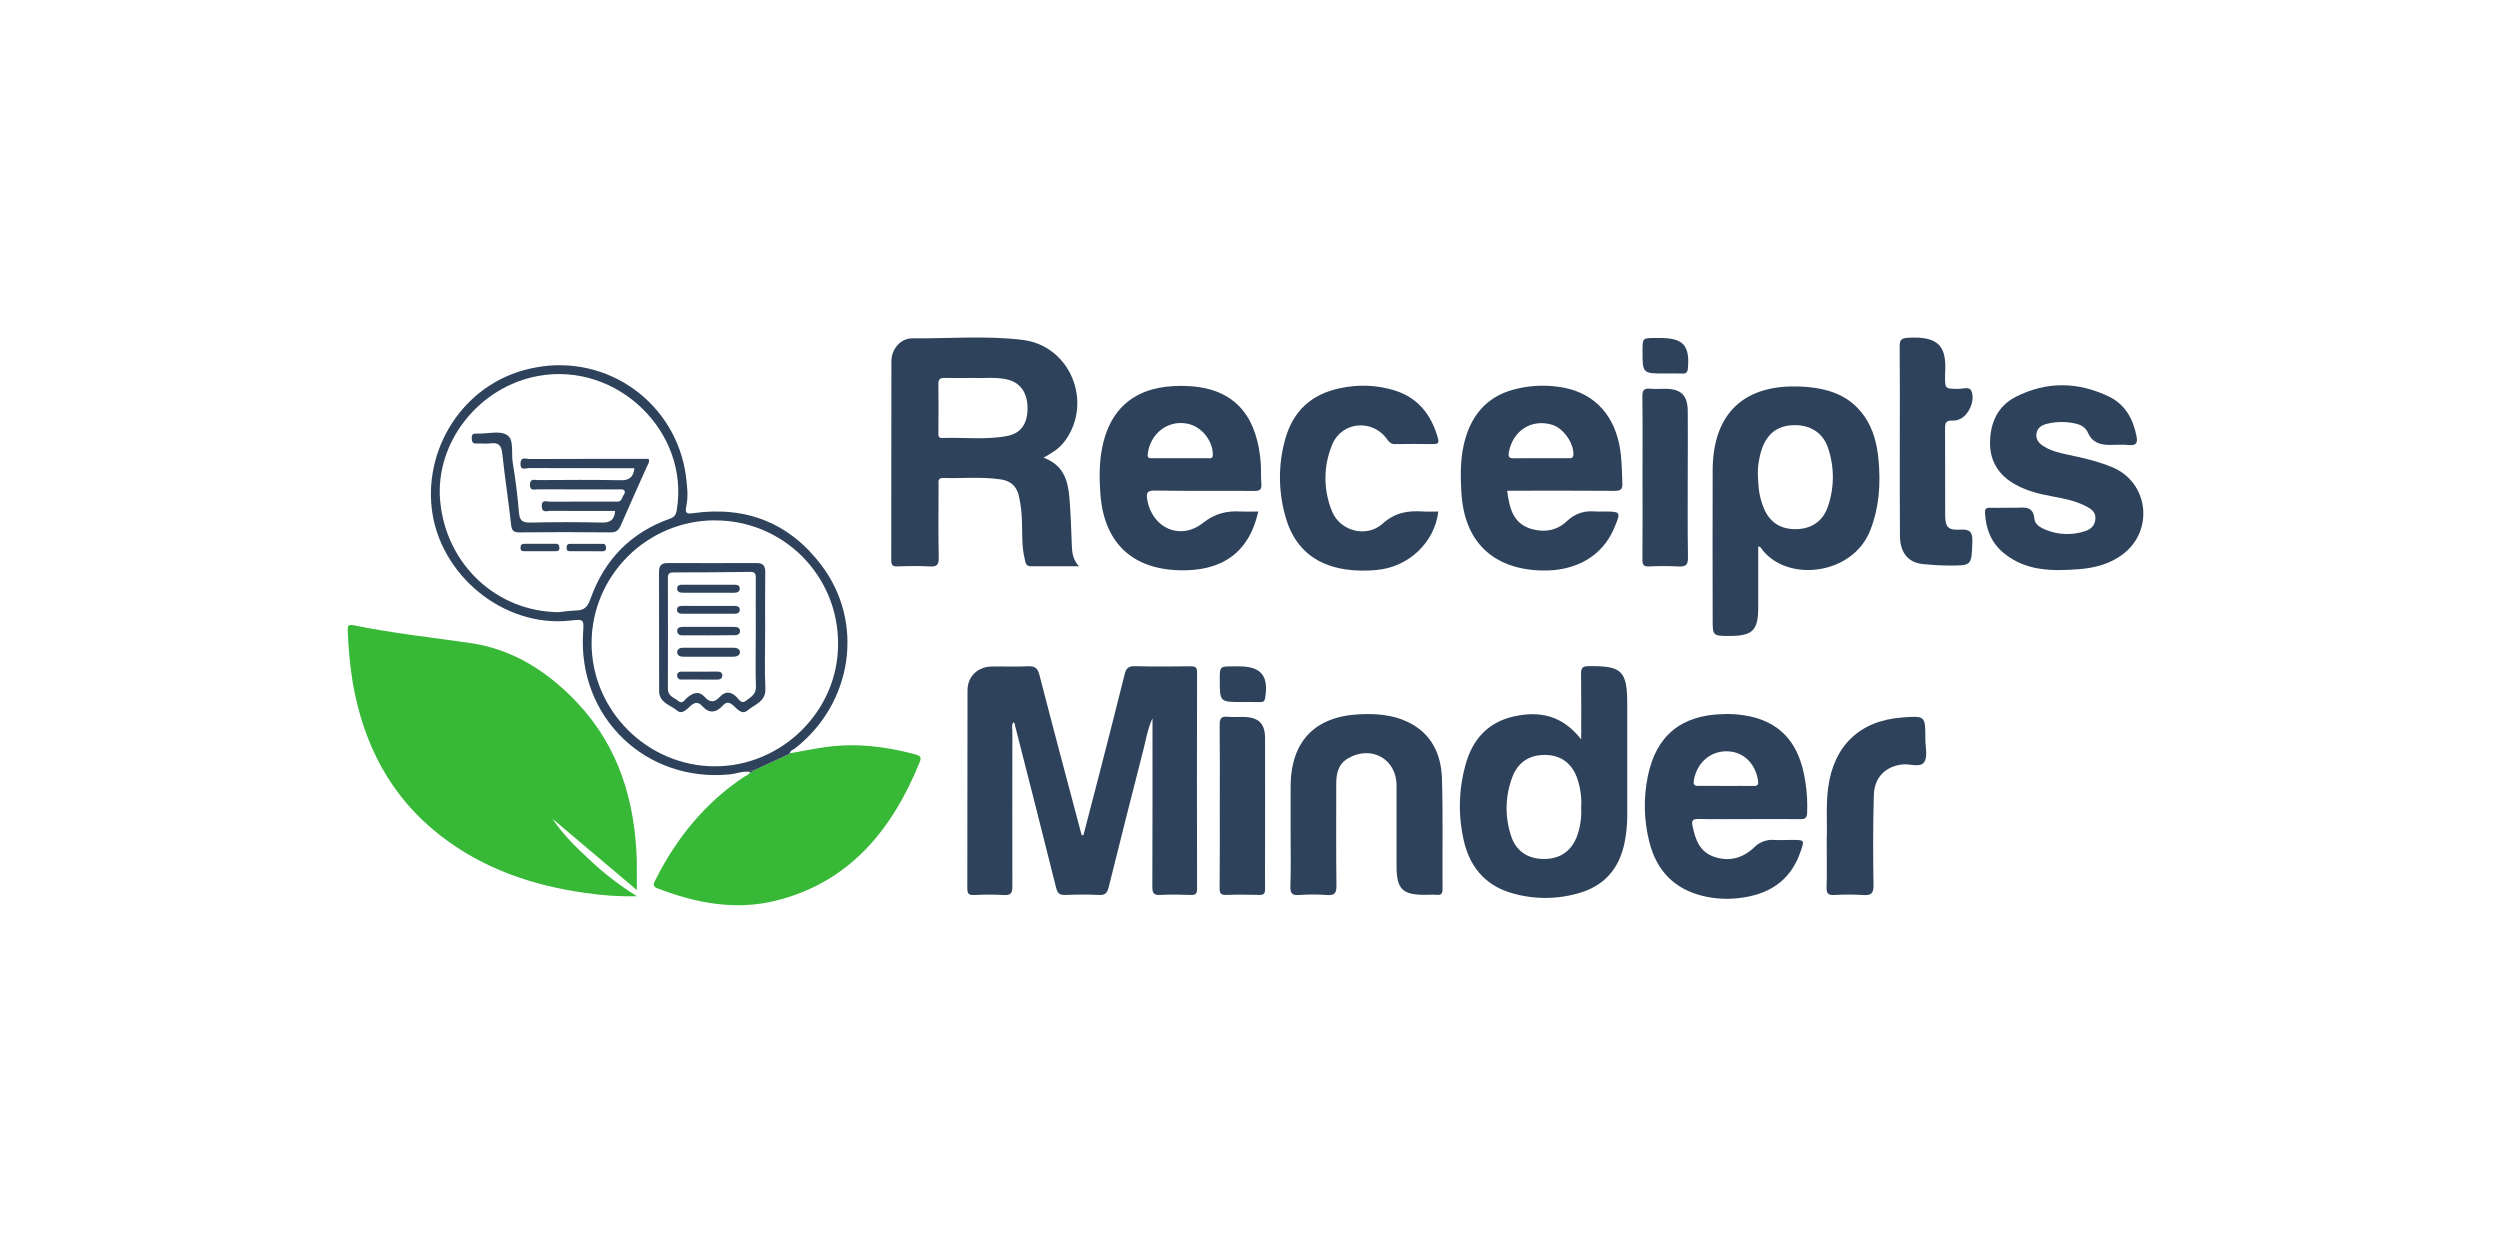
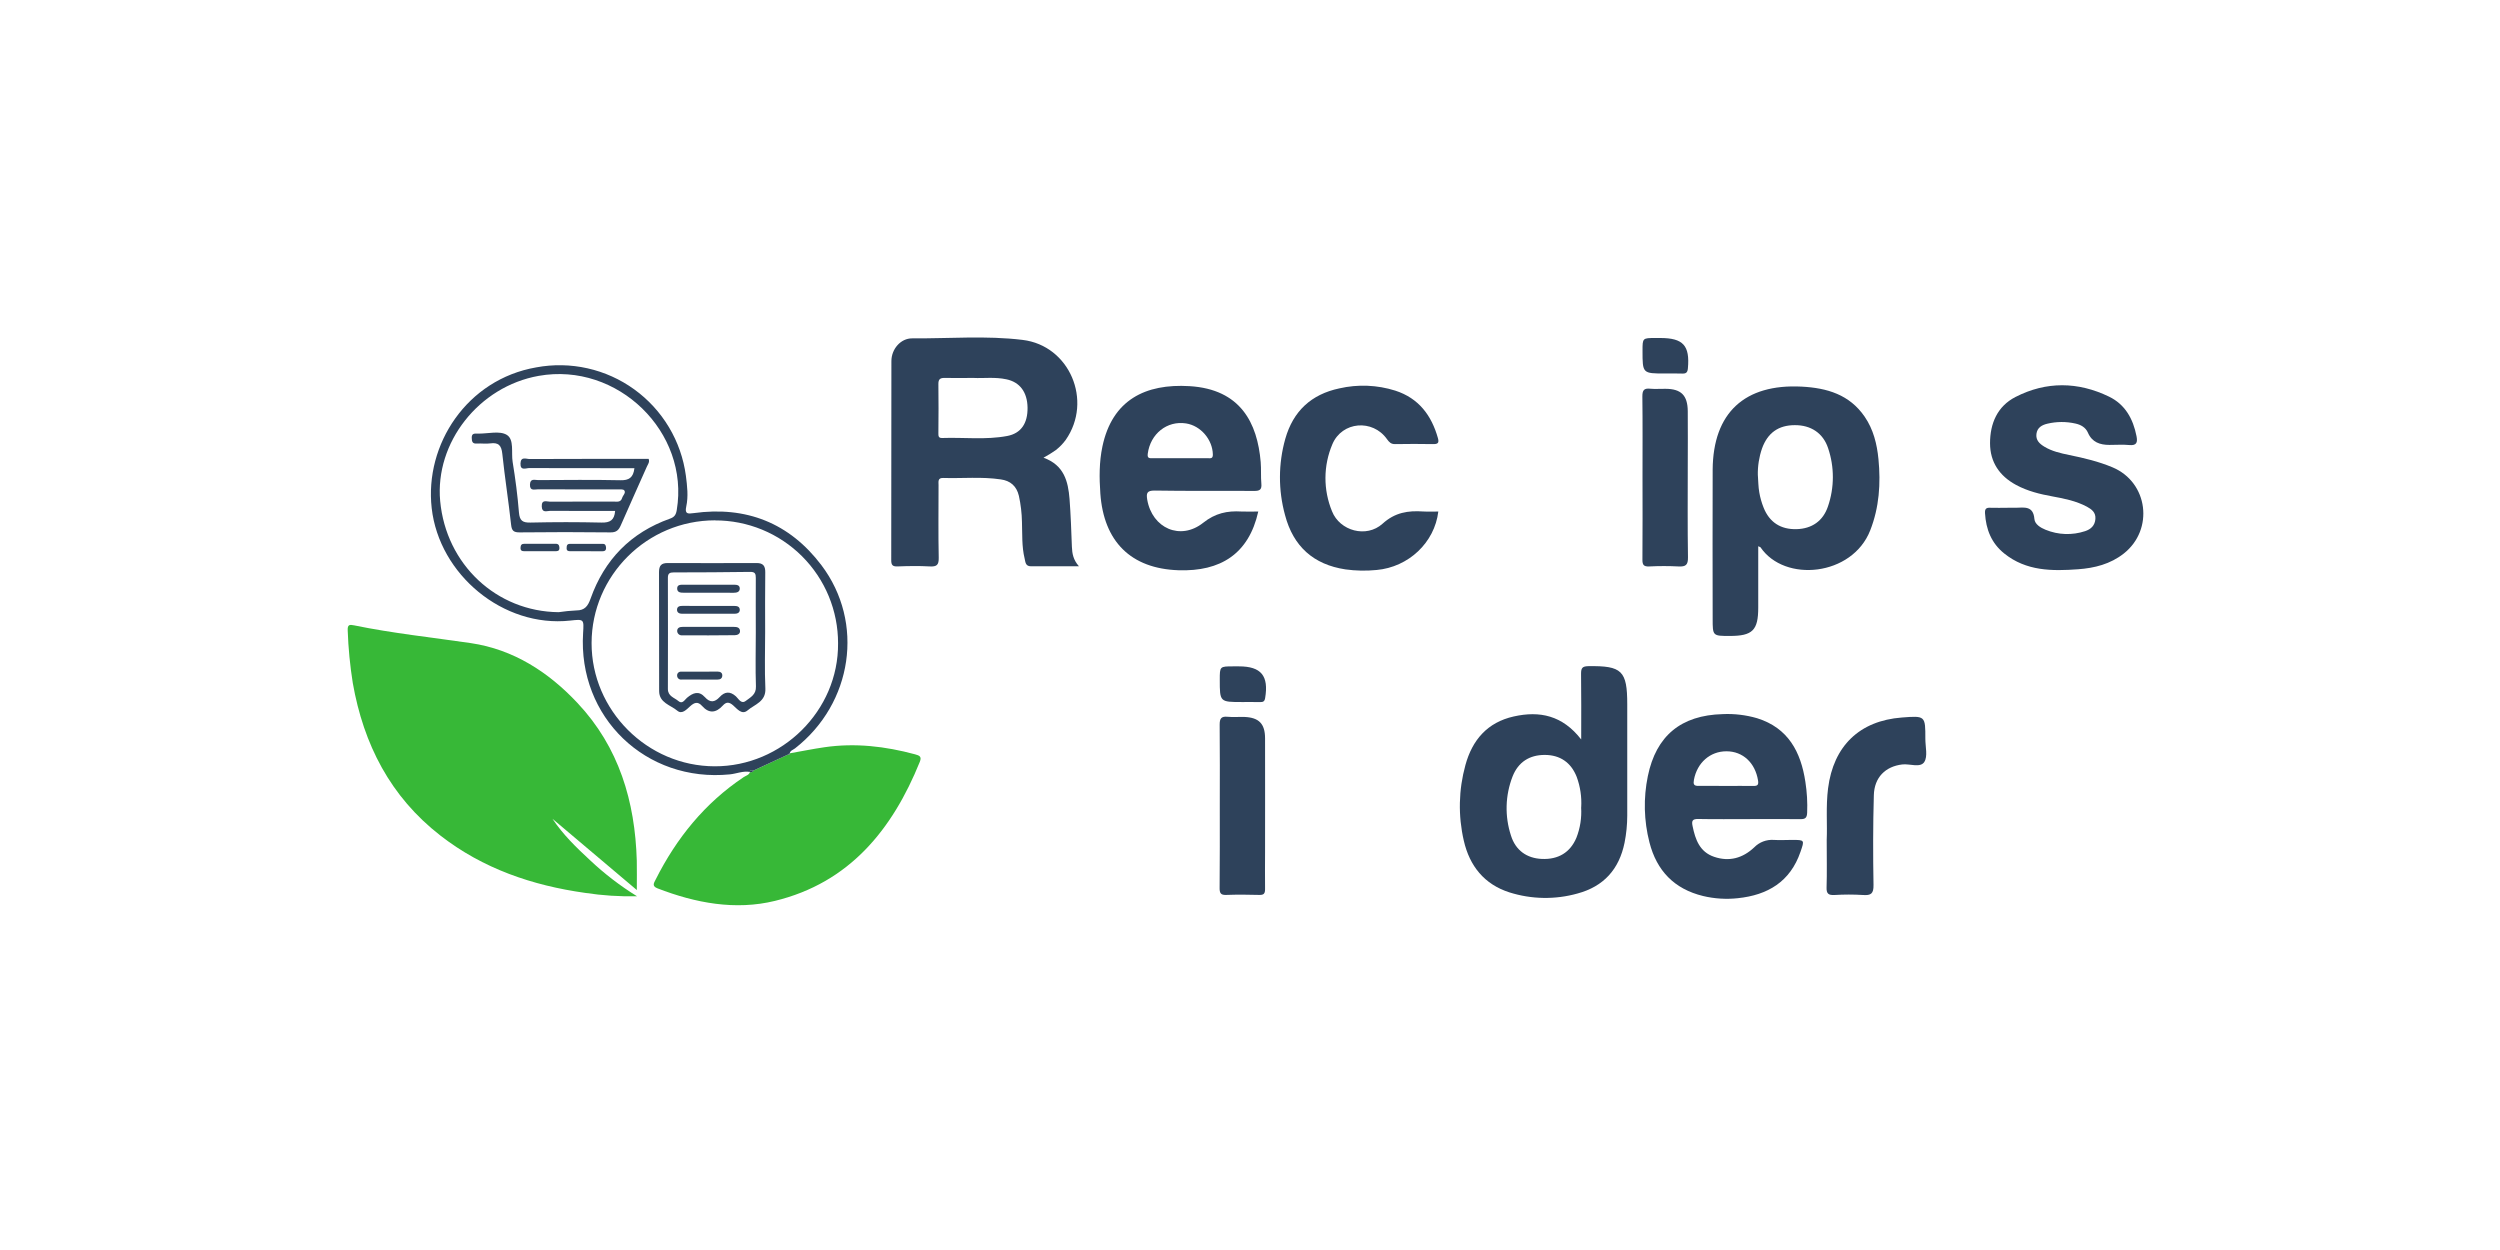
<svg xmlns="http://www.w3.org/2000/svg" width="200" height="100" viewBox="0 0 200 100" fill="none">
  <path d="M50.946 71.203L44.197 65.502C45.033 66.761 46.098 67.793 47.189 68.803C48.345 69.895 49.61 70.866 50.963 71.702C49.575 71.731 48.186 71.641 46.814 71.432C42.583 70.836 38.639 69.494 35.23 66.843C31.231 63.735 29.087 59.551 28.223 54.643C28.001 53.252 27.866 51.849 27.817 50.442C27.792 49.959 27.968 49.954 28.333 50.029C31.419 50.665 34.547 50.992 37.664 51.449C41.069 51.949 43.877 53.761 46.198 56.239C49.525 59.776 50.807 64.119 50.943 68.862C50.958 69.583 50.946 70.308 50.946 71.203Z" fill="#37B837" />
-   <path d="M86.679 66.802C87.118 65.108 87.557 63.415 87.996 61.723C88.662 59.122 89.332 56.522 89.979 53.915C90.093 53.461 90.282 53.281 90.781 53.294C92.267 53.335 93.757 53.32 95.245 53.302C95.62 53.302 95.766 53.376 95.765 53.791C95.752 59.556 95.752 65.321 95.765 71.086C95.765 71.476 95.668 71.611 95.263 71.596C94.457 71.565 93.646 71.55 92.839 71.596C92.292 71.629 92.184 71.444 92.187 70.926C92.207 66.495 92.199 62.064 92.199 57.452C91.799 58.362 91.678 59.174 91.476 59.959C90.534 63.629 89.606 67.303 88.694 70.98C88.578 71.453 88.399 71.626 87.894 71.597C87.014 71.547 86.129 71.562 85.247 71.597C84.8 71.612 84.607 71.501 84.489 71.023C83.415 66.689 82.302 62.364 81.201 58.036C81.178 57.946 81.201 57.83 81.058 57.792C80.907 58.04 80.99 58.316 80.99 58.575C80.99 62.678 80.975 66.781 80.99 70.885C80.99 71.429 80.89 71.642 80.296 71.602C79.514 71.559 78.731 71.559 77.95 71.602C77.553 71.615 77.383 71.546 77.385 71.083C77.401 65.798 77.385 60.51 77.401 55.225C77.401 54.125 78.212 53.343 79.326 53.321C80.284 53.302 81.246 53.355 82.205 53.302C82.781 53.27 83.013 53.434 83.161 54.016C84.26 58.29 85.404 62.553 86.533 66.82L86.679 66.802Z" fill="#2E425B" />
  <path d="M83.48 36.617C85.127 37.207 85.45 38.51 85.563 39.915C85.66 41.191 85.704 42.471 85.752 43.752C85.774 44.285 85.859 44.79 86.316 45.303C84.962 45.303 83.719 45.303 82.475 45.303C82.02 45.303 82.035 44.941 81.97 44.681C81.735 43.72 81.791 42.733 81.757 41.756C81.744 41.053 81.661 40.354 81.511 39.668C81.326 38.883 80.828 38.456 80.056 38.351C78.527 38.125 76.987 38.284 75.452 38.237C74.998 38.224 75.086 38.552 75.084 38.812C75.084 40.748 75.057 42.685 75.098 44.62C75.11 45.208 74.931 45.344 74.378 45.314C73.523 45.266 72.664 45.281 71.802 45.314C71.402 45.328 71.297 45.202 71.299 44.808C71.311 39.504 71.299 34.2 71.312 28.887C71.312 27.925 72.058 27.058 72.979 27.069C75.924 27.09 78.882 26.834 81.814 27.193C85.568 27.648 87.438 32.062 85.258 35.191C85.036 35.495 84.772 35.767 84.475 35.999C84.156 36.226 83.824 36.432 83.48 36.617ZM77.873 30.235C77.025 30.235 76.319 30.25 75.615 30.235C75.248 30.224 75.063 30.3 75.071 30.724C75.093 32.03 75.08 33.338 75.071 34.646C75.071 34.858 75.061 35.052 75.374 35.04C77.107 34.979 78.859 35.203 80.575 34.879C81.684 34.67 82.223 33.867 82.204 32.606C82.184 31.368 81.585 30.568 80.514 30.345C79.597 30.145 78.662 30.277 77.876 30.235H77.873Z" fill="#2E425B" />
  <path d="M63.175 60.266C64.104 60.103 65.028 59.913 65.962 59.778C68.418 59.421 70.827 59.703 73.21 60.347C73.555 60.441 73.755 60.524 73.587 60.942C71.386 66.381 67.95 70.62 61.996 72.071C58.822 72.846 55.645 72.246 52.6 71.068C52.135 70.888 52.312 70.641 52.449 70.37C54.116 67.057 56.381 64.249 59.497 62.168C59.674 62.05 59.926 62.006 60 61.756L59.985 61.767C60.04 61.789 60.102 61.788 60.157 61.765C60.212 61.742 60.256 61.699 60.279 61.644L63.037 60.365C63.108 60.353 63.228 60.4 63.188 60.247L63.175 60.266Z" fill="#37B837" />
  <path d="M140.659 43.7C140.659 45.367 140.659 46.987 140.659 48.612C140.659 50.422 140.204 50.876 138.385 50.876C137.013 50.876 137.013 50.876 137.013 49.501C137.013 45.526 136.993 41.551 137.013 37.577C137.043 33.02 139.575 30.694 144.135 30.93C146.164 31.036 147.959 31.568 149.169 33.329C149.871 34.349 150.158 35.519 150.277 36.731C150.466 38.677 150.342 40.588 149.615 42.436C148.177 46.096 142.776 46.633 140.842 43.785C140.81 43.756 140.765 43.75 140.659 43.7ZM140.63 38.028C140.663 38.483 140.663 38.937 140.741 39.38C140.812 39.8 140.928 40.21 141.086 40.606C141.557 41.791 142.462 42.367 143.732 42.332C144.944 42.297 145.844 41.685 146.237 40.513C146.756 39.002 146.76 37.36 146.246 35.846C145.844 34.643 144.866 34.005 143.586 34.012C142.274 34.012 141.41 34.634 140.962 35.876C140.724 36.568 140.61 37.297 140.627 38.028H140.63Z" fill="#2E425B" />
  <path d="M126.496 59.157C126.496 57.265 126.51 55.581 126.485 53.899C126.485 53.452 126.578 53.303 127.061 53.293C129.751 53.252 130.18 53.655 130.18 56.343C130.18 59.312 130.18 62.281 130.18 65.248C130.179 65.977 130.107 66.703 129.964 67.418C129.532 69.539 128.297 70.918 126.196 71.482C124.416 71.981 122.529 71.95 120.766 71.394C118.739 70.75 117.566 69.273 117.104 67.253C116.643 65.26 116.687 63.184 117.232 61.212C117.781 59.198 118.99 57.788 121.104 57.316C123.169 56.854 124.994 57.221 126.496 59.157ZM126.496 64.592C126.546 63.761 126.423 62.928 126.135 62.147C125.68 60.996 124.803 60.396 123.583 60.394C122.364 60.392 121.461 60.962 121.007 62.114C120.417 63.628 120.371 65.299 120.877 66.844C121.246 68.029 122.141 68.662 123.349 68.715C124.662 68.771 125.612 68.201 126.109 67.03C126.414 66.255 126.544 65.422 126.491 64.592H126.496Z" fill="#2E425B" />
  <path d="M139.953 65.528C138.59 65.528 137.226 65.546 135.862 65.519C135.391 65.51 135.316 65.67 135.407 66.089C135.627 67.165 135.974 68.154 137.131 68.546C138.343 68.959 139.422 68.651 140.337 67.789C140.539 67.582 140.784 67.421 141.054 67.318C141.325 67.216 141.614 67.173 141.902 67.193C142.38 67.225 142.862 67.193 143.341 67.193C144.386 67.193 144.367 67.193 144.038 68.148C143.218 70.539 141.415 71.608 139.025 71.856C138.095 71.957 137.154 71.898 136.244 71.68C133.942 71.121 132.535 69.657 131.957 67.393C131.51 65.658 131.465 63.844 131.827 62.09C132.491 58.852 134.491 57.219 137.809 57.13C138.741 57.086 139.675 57.197 140.571 57.458C143.064 58.237 144.071 60.163 144.43 62.547C144.558 63.366 144.607 64.196 144.572 65.025C144.553 65.425 144.421 65.537 144.039 65.531C142.677 65.517 141.315 65.528 139.953 65.528ZM138.084 62.876C138.814 62.876 139.543 62.864 140.274 62.876C140.613 62.883 140.699 62.776 140.643 62.435C140.413 61.023 139.431 60.104 138.117 60.103C136.803 60.101 135.771 61.023 135.516 62.376C135.452 62.72 135.489 62.885 135.896 62.871C136.62 62.858 137.35 62.876 138.084 62.876Z" fill="#2E425B" />
-   <path d="M120.574 39.262C120.756 40.671 121.043 41.929 122.604 42.342C123.631 42.615 124.6 42.409 125.347 41.695C126.038 41.038 126.791 40.839 127.683 40.921C127.859 40.936 128.036 40.921 128.213 40.921C129.694 40.921 129.694 40.921 129.123 42.274C128.177 44.494 126.065 45.717 123.312 45.64C119.432 45.531 117.153 43.335 116.915 39.459C116.826 38.001 116.81 36.544 117.218 35.118C117.84 32.95 119.198 31.565 121.443 31.077C122.65 30.804 123.901 30.783 125.116 31.016C127.649 31.516 129.223 33.305 129.625 36.031C129.753 36.907 129.753 37.782 129.789 38.661C129.812 39.18 129.629 39.268 129.155 39.268C126.578 39.246 124.003 39.257 121.436 39.257L120.574 39.262ZM123.248 36.658H125.438C125.665 36.658 125.871 36.69 125.873 36.322C125.873 35.391 125.054 34.238 124.149 33.974C122.502 33.492 121.008 34.465 120.706 36.196C120.637 36.589 120.778 36.673 121.134 36.664C121.837 36.645 122.543 36.658 123.248 36.658Z" fill="#2E425B" />
  <path d="M100.662 40.922C99.904 44.323 97.631 45.728 94.288 45.62C90.462 45.494 88.298 43.317 88.027 39.477C87.939 38.224 87.931 36.963 88.193 35.72C88.978 31.991 91.636 30.678 95.164 30.892C99.256 31.139 100.592 33.849 100.856 36.966C100.904 37.54 100.856 38.124 100.909 38.698C100.951 39.175 100.779 39.278 100.321 39.275C97.675 39.253 95.029 39.292 92.385 39.245C91.724 39.233 91.701 39.484 91.779 39.978C92.176 42.262 94.435 43.268 96.254 41.823C97.221 41.054 98.178 40.853 99.309 40.921C99.744 40.942 100.172 40.922 100.662 40.922ZM94.378 36.658C95.135 36.658 95.893 36.658 96.651 36.658C96.842 36.658 97.036 36.705 97.028 36.355C97.004 35.173 96.063 34.058 94.887 33.874C93.361 33.636 92.027 34.706 91.82 36.299C91.773 36.666 91.944 36.66 92.194 36.658C92.924 36.655 93.649 36.658 94.378 36.658Z" fill="#2E425B" />
  <path d="M160.643 40.621C160.846 40.621 161.047 40.621 161.249 40.621C161.932 40.609 162.663 40.439 162.752 41.518C162.787 41.941 163.241 42.217 163.643 42.38C164.653 42.796 165.777 42.835 166.813 42.491C167.268 42.339 167.591 42.05 167.632 41.518C167.673 40.986 167.329 40.742 166.95 40.534C166.098 40.08 165.158 39.887 164.222 39.718C163.202 39.534 162.203 39.292 161.283 38.793C159.956 38.075 159.206 36.966 159.203 35.459C159.203 33.876 159.788 32.501 161.243 31.756C163.704 30.494 166.243 30.531 168.721 31.73C170.013 32.354 170.652 33.515 170.921 34.893C171.014 35.368 170.952 35.664 170.343 35.603C169.818 35.552 169.282 35.596 168.755 35.593C167.996 35.593 167.363 35.379 167.036 34.618C166.848 34.185 166.461 33.977 166.04 33.885C165.3 33.717 164.531 33.721 163.791 33.895C163.363 33.997 162.981 34.199 162.915 34.709C162.85 35.22 163.168 35.503 163.548 35.734C164.154 36.103 164.848 36.258 165.539 36.401C166.722 36.643 167.894 36.92 169.01 37.39C171.85 38.586 172.337 42.362 169.899 44.285C168.828 45.129 167.56 45.446 166.247 45.541C164.168 45.693 162.103 45.693 160.346 44.283C159.308 43.453 158.877 42.345 158.801 41.057C158.783 40.736 158.87 40.603 159.211 40.621C159.684 40.639 160.164 40.621 160.643 40.621Z" fill="#2E425B" />
-   <path d="M103.249 66.534C103.249 65.322 103.249 64.117 103.249 62.909C103.266 59.307 105.187 57.303 108.792 57.14C110.086 57.083 111.369 57.175 112.563 57.728C114.495 58.626 115.298 60.304 115.357 62.299C115.446 65.24 115.383 68.188 115.403 71.132C115.403 71.497 115.296 71.624 114.934 71.587C114.632 71.558 114.329 71.587 114.025 71.587C112.178 71.587 111.725 71.132 111.723 69.257C111.723 67.118 111.723 64.978 111.723 62.838C111.723 60.717 109.711 59.592 107.853 60.661C107.082 61.105 106.9 61.843 106.9 62.662C106.9 65.381 106.88 68.1 106.916 70.817C106.925 71.439 106.783 71.655 106.14 71.6C105.41 71.546 104.677 71.546 103.948 71.6C103.402 71.635 103.211 71.506 103.231 70.914C103.282 69.454 103.249 67.994 103.249 66.534Z" fill="#2E425B" />
  <path d="M115.065 40.923C114.769 43.411 112.678 45.372 110.126 45.599C109.297 45.682 108.462 45.666 107.638 45.552C105.078 45.166 103.461 43.711 102.803 41.208C102.254 39.21 102.261 37.1 102.823 35.107C103.452 32.894 104.895 31.548 107.149 31.07C108.629 30.731 110.174 30.793 111.622 31.25C113.496 31.856 114.524 33.229 115.037 35.059C115.147 35.454 115.004 35.534 114.64 35.528C113.631 35.511 112.622 35.51 111.609 35.528C111.282 35.535 111.135 35.376 110.961 35.135C109.815 33.509 107.365 33.706 106.59 35.537C106.23 36.385 106.041 37.296 106.036 38.217C106.032 39.138 106.21 40.051 106.562 40.903C107.185 42.479 109.316 43.061 110.603 41.898C111.604 40.989 112.648 40.838 113.855 40.918C114.257 40.942 114.658 40.923 115.065 40.923Z" fill="#2E425B" />
  <path d="M63.038 60.365L60.28 61.644C60.18 61.68 59.986 61.492 59.986 61.767L60.002 61.756C59.445 61.654 58.929 61.895 58.388 61.95C51.671 62.618 46.224 57.38 46.648 50.641C46.719 49.525 46.719 49.525 45.608 49.647C40.262 50.228 35.134 45.972 34.535 40.648C33.963 35.558 37.351 30.354 42.899 29.39C44.258 29.137 45.654 29.162 47.002 29.465C48.351 29.768 49.624 30.342 50.743 31.152C51.863 31.962 52.807 32.992 53.516 34.178C54.226 35.364 54.686 36.682 54.87 38.052C54.975 38.88 55.078 39.709 54.899 40.527C54.766 41.133 55.036 41.112 55.486 41.05C59.694 40.468 63.152 41.835 65.709 45.209C69.185 49.801 68.213 56.272 63.601 59.871C63.449 59.987 63.225 60.038 63.176 60.266V60.247L63.038 60.365ZM44.692 48.974C45.164 48.903 45.639 48.857 46.116 48.834C46.783 48.834 47.037 48.48 47.246 47.89C48.354 44.772 50.458 42.609 53.598 41.492C53.949 41.368 54.078 41.189 54.14 40.807C55.184 34.57 49.407 28.945 43.094 30.069C38.312 30.921 34.785 35.403 35.214 40.083C35.684 45.156 39.721 48.93 44.692 48.974ZM57.203 41.627C51.772 41.627 47.336 46.035 47.327 51.447C47.318 56.825 51.782 61.297 57.177 61.304C62.547 61.319 67.092 56.861 67.045 51.463C67.047 50.171 66.794 48.891 66.3 47.696C65.806 46.502 65.081 45.417 64.166 44.503C63.252 43.59 62.166 42.866 60.971 42.373C59.776 41.881 58.495 41.629 57.203 41.633V41.627Z" fill="#2E425B" />
-   <path d="M151.984 35.26C151.984 32.742 151.998 30.225 151.974 27.708C151.974 27.198 152.092 27.057 152.63 27.023C155.326 26.855 155.737 27.913 155.605 29.983C155.605 30.033 155.605 30.084 155.605 30.134C155.605 31.104 155.605 31.086 156.612 31.113C156.99 31.124 157.543 30.888 157.71 31.276C157.899 31.712 157.801 32.271 157.558 32.736C157.269 33.285 156.814 33.673 156.194 33.646C155.643 33.629 155.602 33.867 155.605 34.308C155.621 36.598 155.605 38.887 155.614 41.179C155.614 42.156 155.835 42.43 156.801 42.371C157.581 42.323 157.815 42.541 157.787 43.341C157.722 45.246 157.765 45.257 155.876 45.241C155.197 45.241 154.513 45.196 153.84 45.128C152.659 45.009 152.004 44.218 151.997 42.877C151.975 40.336 151.984 37.801 151.984 35.26Z" fill="#2E425B" />
  <path d="M146.137 67.195C146.194 65.982 146.061 64.522 146.246 63.064C146.678 59.678 148.759 57.661 152.147 57.401C154.029 57.257 154.031 57.257 154.028 59.115C154.028 59.742 154.233 60.516 153.942 60.96C153.62 61.451 152.787 61.083 152.18 61.156C150.838 61.315 149.942 62.185 149.907 63.624C149.839 66.014 149.839 68.407 149.881 70.797C149.894 71.495 149.677 71.647 149.039 71.6C148.282 71.553 147.523 71.553 146.765 71.6C146.29 71.623 146.108 71.509 146.126 70.994C146.164 69.804 146.137 68.621 146.137 67.195Z" fill="#2E425B" />
  <path d="M97.583 64.463C97.583 62.3 97.597 60.138 97.573 57.975C97.573 57.487 97.692 57.292 98.204 57.342C98.659 57.386 99.114 57.342 99.568 57.356C100.715 57.406 101.202 57.903 101.205 59.056C101.214 62.099 101.205 65.142 101.205 68.183C101.205 69.163 101.191 70.144 101.205 71.124C101.205 71.482 101.111 71.605 100.741 71.594C99.861 71.57 98.977 71.561 98.097 71.594C97.633 71.614 97.566 71.42 97.569 71.021C97.592 68.838 97.583 66.649 97.583 64.463Z" fill="#2E425B" />
  <path d="M131.401 38.127C131.401 35.989 131.417 33.85 131.389 31.712C131.389 31.215 131.522 31.047 132.015 31.097C132.415 31.136 132.821 31.097 133.227 31.105C134.483 31.105 135.009 31.618 135.021 32.89C135.037 34.375 135.021 35.858 135.021 37.343C135.021 39.757 134.999 42.173 135.038 44.587C135.047 45.204 134.853 45.345 134.28 45.316C133.499 45.276 132.717 45.276 131.936 45.316C131.504 45.334 131.389 45.196 131.394 44.77C131.415 42.555 131.401 40.336 131.401 38.127Z" fill="#2E425B" />
  <path d="M99.378 56.163C97.582 56.163 97.582 56.163 97.582 54.37C97.582 53.309 97.582 53.309 98.662 53.309H99.117C100.895 53.309 101.51 54.067 101.211 55.846C101.164 56.119 101.049 56.17 100.816 56.167C100.335 56.157 99.857 56.163 99.378 56.163Z" fill="#2E425B" />
  <path d="M133.221 29.88C131.402 29.88 131.402 29.88 131.402 28.061C131.402 27.04 131.402 27.04 132.439 27.04H132.816C134.659 27.04 135.197 27.646 135.032 29.465C135.003 29.794 134.891 29.898 134.577 29.886C134.124 29.868 133.673 29.88 133.221 29.88Z" fill="#2E425B" />
  <path d="M59.984 61.767C59.984 61.495 60.178 61.68 60.278 61.644C60.255 61.699 60.212 61.742 60.157 61.766C60.102 61.788 60.04 61.789 59.984 61.767Z" fill="#2E425B" />
  <path d="M63.036 60.365L63.188 60.247C63.221 60.4 63.107 60.353 63.036 60.365Z" fill="#2E425B" />
  <path d="M50.754 37.457C47.923 37.457 45.125 37.457 42.327 37.446C42.074 37.446 41.617 37.687 41.639 37.078C41.66 36.493 42.094 36.722 42.361 36.722C45.543 36.707 48.715 36.711 51.892 36.711C51.994 36.977 51.819 37.157 51.741 37.349C51.053 38.909 50.345 40.46 49.665 42.023C49.496 42.408 49.312 42.597 48.839 42.591C46.414 42.561 43.99 42.565 41.577 42.591C41.11 42.591 40.944 42.483 40.889 41.985C40.683 40.088 40.383 38.196 40.184 36.301C40.115 35.631 39.881 35.378 39.213 35.472C38.867 35.52 38.507 35.461 38.152 35.485C37.798 35.51 37.746 35.334 37.739 35.031C37.73 34.681 37.931 34.679 38.173 34.69H38.249C39.03 34.7 39.974 34.441 40.545 34.791C41.151 35.161 40.888 36.211 41.012 36.958C41.231 38.296 41.407 39.645 41.516 40.997C41.571 41.653 41.803 41.821 42.442 41.806C44.333 41.761 46.224 41.761 48.116 41.806C48.799 41.824 49.151 41.618 49.21 40.877C47.47 40.877 45.737 40.877 44.002 40.87C43.752 40.87 43.365 41.059 43.341 40.526C43.315 39.919 43.752 40.139 44.018 40.136C45.708 40.119 47.398 40.136 49.087 40.127C49.352 40.127 49.663 40.207 49.771 39.834C49.831 39.627 50.095 39.428 49.939 39.228C49.854 39.122 49.572 39.154 49.378 39.154C47.257 39.154 45.135 39.154 43.024 39.147C42.762 39.147 42.382 39.298 42.397 38.771C42.412 38.243 42.789 38.409 43.053 38.407C45.247 38.398 47.448 38.371 49.634 38.419C50.318 38.434 50.662 38.215 50.754 37.457Z" fill="#2E425B" />
  <path d="M46.896 44.097C46.47 44.097 46.046 44.097 45.62 44.097C45.469 44.097 45.326 44.073 45.329 43.858C45.332 43.642 45.364 43.509 45.603 43.509C46.477 43.509 47.352 43.509 48.227 43.509C48.416 43.509 48.469 43.627 48.483 43.8C48.501 44.041 48.374 44.103 48.17 44.103C47.745 44.096 47.32 44.097 46.896 44.097Z" fill="#2E425B" />
  <path d="M43.188 44.097C42.785 44.097 42.382 44.097 41.975 44.097C41.783 44.097 41.633 44.076 41.642 43.82C41.65 43.602 41.728 43.5 41.956 43.502C42.788 43.502 43.623 43.502 44.452 43.502C44.689 43.502 44.742 43.632 44.755 43.836C44.755 44.102 44.583 44.096 44.403 44.096L43.188 44.097Z" fill="#2E425B" />
  <path d="M61.212 50.545C61.212 52.061 61.16 53.569 61.23 55.075C61.28 56.143 60.37 56.349 59.804 56.833C59.349 57.219 58.973 56.71 58.649 56.427C58.325 56.143 58.096 56.146 57.823 56.446C57.282 57.04 56.72 57.102 56.165 56.475C55.829 56.095 55.545 56.201 55.22 56.493C54.927 56.755 54.563 57.177 54.183 56.855C53.642 56.401 52.733 56.23 52.731 55.282C52.731 52.111 52.731 48.941 52.721 45.769C52.721 45.246 52.907 45.04 53.421 45.043C55.793 45.052 58.164 45.052 60.534 45.043C61.06 45.043 61.227 45.282 61.221 45.789C61.198 47.374 61.212 48.96 61.212 50.545ZM60.464 50.614C60.464 49.153 60.455 47.693 60.464 46.234C60.464 45.895 60.404 45.746 60.01 45.752C57.969 45.782 55.927 45.79 53.886 45.793C53.583 45.793 53.431 45.87 53.431 46.211C53.439 49.182 53.439 52.151 53.431 55.12C53.431 55.707 53.954 55.81 54.274 56.086C54.594 56.361 54.777 55.978 54.959 55.825C55.442 55.42 55.906 55.234 56.396 55.775C56.803 56.23 57.173 56.196 57.572 55.764C57.97 55.333 58.391 55.272 58.876 55.71C59.079 55.893 59.291 56.355 59.663 56.071C60.034 55.786 60.501 55.57 60.475 54.916C60.425 53.484 60.464 52.047 60.464 50.614Z" fill="#2E425B" />
  <path d="M56.722 50.151C57.375 50.151 58.029 50.151 58.692 50.151C58.934 50.151 59.177 50.18 59.201 50.466C59.224 50.721 58.986 50.813 58.79 50.815C57.383 50.832 55.975 50.835 54.567 50.824C54.516 50.83 54.464 50.825 54.415 50.808C54.367 50.792 54.322 50.765 54.285 50.73C54.247 50.695 54.218 50.652 54.199 50.605C54.18 50.557 54.172 50.505 54.174 50.454C54.193 50.207 54.394 50.151 54.615 50.151H56.722Z" fill="#2E425B" />
-   <path d="M56.598 52.539C55.969 52.539 55.34 52.539 54.712 52.539C54.448 52.539 54.165 52.48 54.178 52.154C54.189 51.882 54.456 51.818 54.69 51.818C56.024 51.812 57.357 51.812 58.69 51.818C58.935 51.818 59.196 51.917 59.194 52.167C59.194 52.47 58.891 52.536 58.636 52.539C57.956 52.544 57.277 52.539 56.598 52.539Z" fill="#2E425B" />
  <path d="M56.706 48.475C57.383 48.475 58.061 48.475 58.738 48.475C58.956 48.475 59.166 48.513 59.182 48.762C59.199 49.01 58.994 49.101 58.779 49.101C57.375 49.108 55.97 49.108 54.565 49.101C54.35 49.101 54.148 49.01 54.162 48.762C54.175 48.513 54.379 48.469 54.6 48.471C55.307 48.48 56.011 48.475 56.706 48.475Z" fill="#2E425B" />
  <path d="M56.593 47.418H54.712C54.452 47.418 54.162 47.406 54.174 47.061C54.185 46.758 54.468 46.778 54.693 46.778H58.676C58.902 46.778 59.179 46.778 59.182 47.081C59.182 47.361 58.942 47.422 58.696 47.422L56.593 47.418Z" fill="#2E425B" />
  <path d="M55.881 54.365C55.426 54.365 54.972 54.365 54.528 54.365C54.484 54.371 54.439 54.368 54.397 54.356C54.354 54.344 54.315 54.323 54.281 54.294C54.247 54.265 54.22 54.23 54.201 54.19C54.182 54.15 54.171 54.106 54.17 54.062C54.165 54.018 54.169 53.973 54.184 53.931C54.198 53.889 54.222 53.851 54.254 53.82C54.285 53.788 54.323 53.765 54.365 53.75C54.407 53.736 54.452 53.731 54.496 53.736C55.473 53.727 56.449 53.729 57.427 53.729C57.625 53.729 57.784 53.82 57.784 54.032C57.784 54.274 57.619 54.37 57.384 54.368C56.883 54.364 56.381 54.365 55.881 54.365Z" fill="#2E425B" />
</svg>